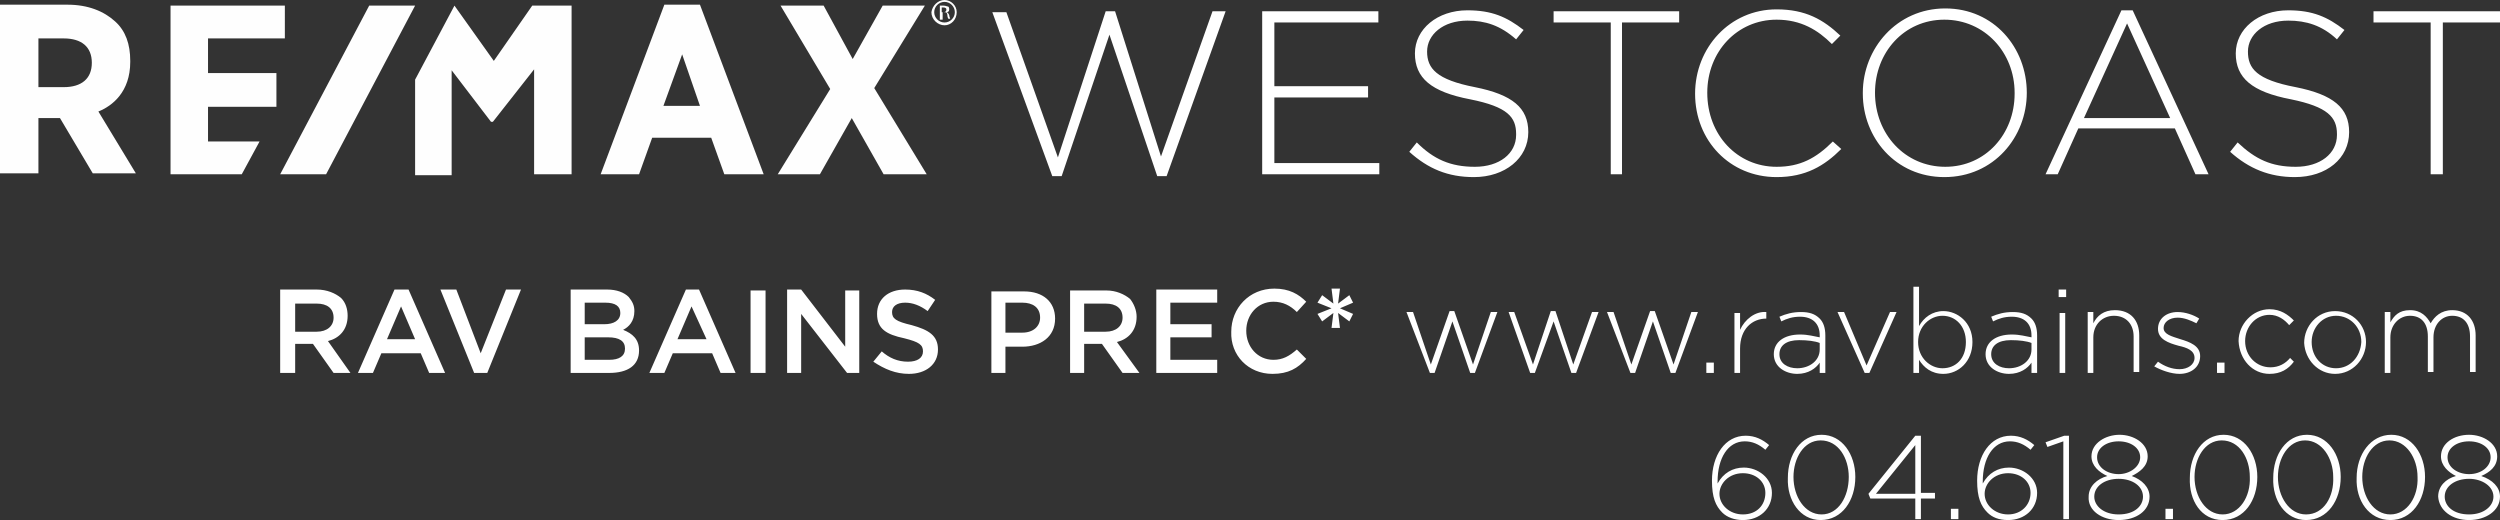
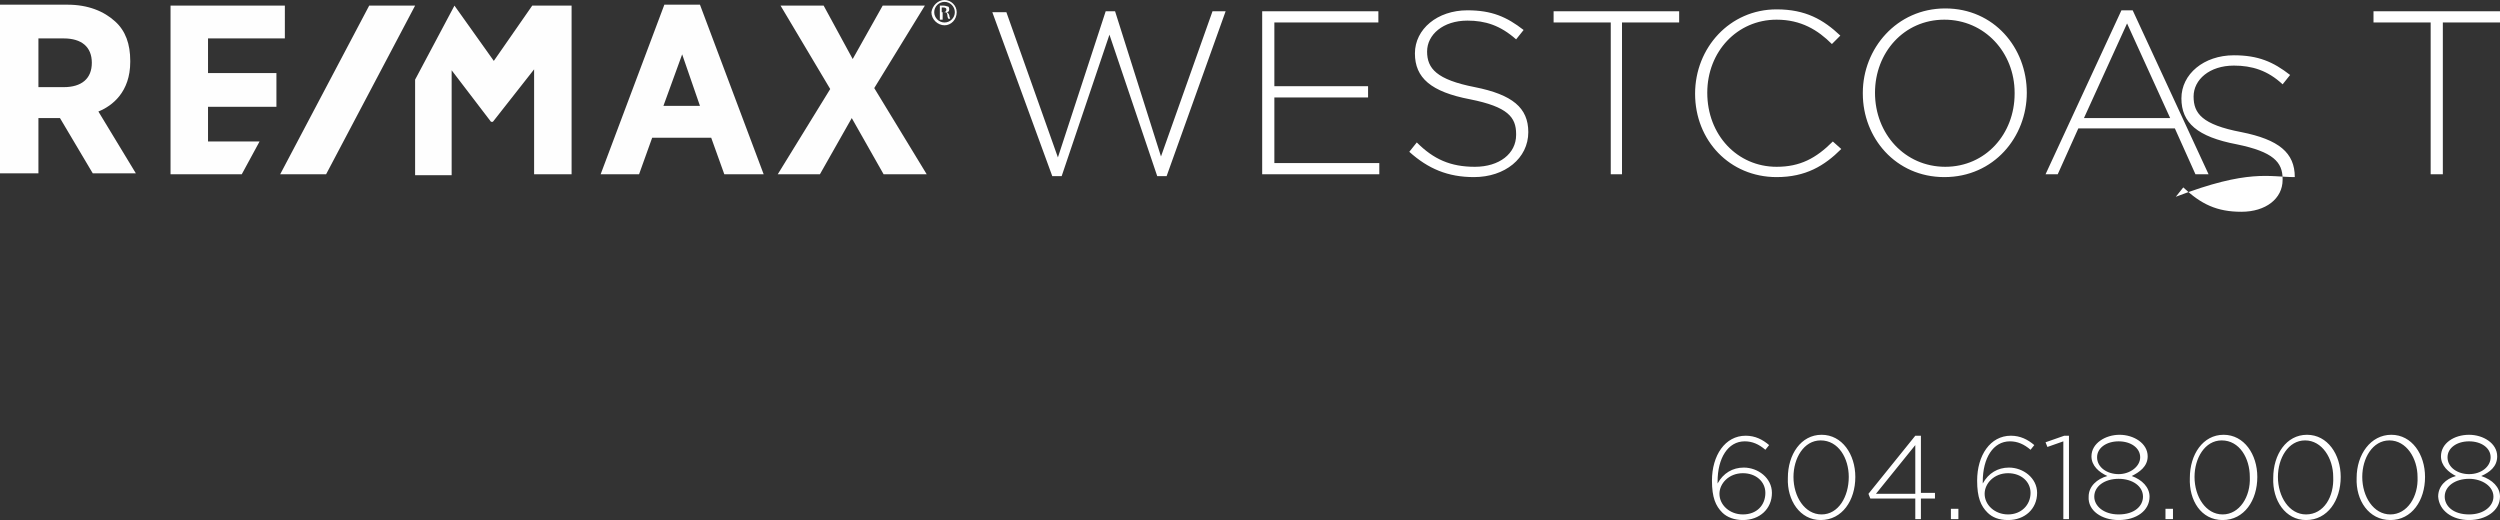
<svg xmlns="http://www.w3.org/2000/svg" version="1.1" id="Layer_1" x="0px" y="0px" viewBox="0 0 266.8 55.5" style="enable-background:new 0 0 266.8 55.5;" xml:space="preserve">
  <rect x="0" y="0" width="266.8" height="55.5" fill="#333333" stroke="none" />
  <style type="text/css">
	.st0{fill:#FEFEFE;}
	.st1{fill:#FFFFFF;}
</style>
  <g>
    <path class="st0" d="M56.8,0.6l-4.1,5.9l-4.2-5.9h0l-4.2,7.9v10.2h3.9V7.5l4.2,5.5l0,0h0.2L57,7.4v11.2h4v-18H56.8z M22.2,15.2   v-3.8h7.3V7.8h-7.3V4.1h8.2V0.6H18.2v18h7.6l1.9-3.5H22.2z M93.3,9.4l5.4-8.8h-4.5L91,6.3l-3.1-5.7h-4.6l5.3,8.9L83,18.6h4.5l3.4-6   l3.4,6h4.6L93.3,9.4z M74.7,11.3h-3.9l2-5.5L74.7,11.3z M70.9,0.5l-6.8,18.1h4.1l1.4-3.9h6.3l1.4,3.9h4.2L74.7,0.5H70.9z M9.8,6.7   L9.8,6.7c0,1.7-1.1,2.6-3,2.6H4.1V4.1h2.7C8.7,4.1,9.8,5,9.8,6.7L9.8,6.7z M13.9,6.6V6.5c0-1.8-0.5-3.2-1.6-4.2   c-1.2-1.1-2.9-1.8-5.1-1.8H0v18h4.1v-5.9h2.3l3.5,5.9h4.6l-4-6.6C12,11.3,13.9,9.8,13.9,6.6L13.9,6.6z" />
    <polygon class="st0" points="39.4,0.6 29.9,18.6 34.8,18.6 44.3,0.6  " />
    <path class="st0" d="M100.5,1.3h0.2c0.2,0,0.3-0.1,0.3-0.3c0-0.1-0.1-0.2-0.3-0.2c-0.1,0-0.1,0-0.2,0V1.3z M100.5,2.1h-0.2V0.6   c0.1,0,0.3,0,0.4,0c0.2,0,0.4,0.1,0.5,0.1c0.1,0.1,0.1,0.2,0.1,0.3c0,0.2-0.1,0.3-0.3,0.3v0c0.1,0,0.2,0.1,0.3,0.3   c0,0.2,0.1,0.3,0.1,0.4h-0.2c0,0-0.1-0.2-0.1-0.4c0-0.2-0.1-0.3-0.3-0.3h-0.2V2.1z M100.8,0.2c-0.6,0-1.1,0.5-1.1,1.1   c0,0.6,0.5,1.1,1.1,1.1c0.6,0,1.1-0.5,1.1-1.1C101.9,0.7,101.4,0.2,100.8,0.2L100.8,0.2z M100.8,0c0.7,0,1.3,0.6,1.3,1.3   c0,0.8-0.6,1.4-1.3,1.4s-1.4-0.6-1.4-1.4C99.5,0.6,100.1,0,100.8,0L100.8,0z" />
-     <path class="st1" d="M29.9,39.8h1.6v-3.1h1.9l2.2,3.1h1.8L35,36.4c1.2-0.3,2.1-1.2,2.1-2.7v0c0-0.7-0.2-1.4-0.7-1.9   c-0.6-0.5-1.5-0.9-2.6-0.9h-3.9V39.8z M31.5,35.3v-2.9h2.3c1.1,0,1.8,0.5,1.8,1.5v0c0,0.9-0.7,1.5-1.8,1.5H31.5z M38.2,39.8h1.6   l0.9-2.1h4.2l0.9,2.1h1.7l-3.9-8.9h-1.5L38.2,39.8z M41.3,36.2l1.5-3.5l1.5,3.5H41.3z M50.6,39.8H52l3.6-8.9H54l-2.7,6.8l-2.6-6.8   h-1.7L50.6,39.8z M60.9,39.8H65c2,0,3.2-0.8,3.2-2.4l0,0c0-1.2-0.7-1.8-1.7-2.2c0.6-0.3,1.2-0.9,1.2-2v0c0-0.6-0.2-1-0.6-1.5   c-0.5-0.5-1.3-0.8-2.3-0.8h-3.9V39.8z M66.2,33.4c0,0.8-0.7,1.2-1.7,1.2h-2.1v-2.3h2.2C65.7,32.3,66.2,32.7,66.2,33.4L66.2,33.4z    M66.7,37.2L66.7,37.2c0,0.8-0.6,1.2-1.7,1.2h-2.6V36h2.5C66.1,36,66.7,36.4,66.7,37.2L66.7,37.2z M69.3,39.8h1.6l0.9-2.1h4.2   l0.9,2.1h1.6l-3.9-8.9h-1.4L69.3,39.8z M72.3,36.2l1.5-3.5l1.6,3.5H72.3z M80.1,39.8h1.6v-8.8h-1.6V39.8z M83.9,39.8h1.6v-6.3   l4.9,6.3h1.3v-8.8h-1.5V37l-4.7-6.1h-1.5V39.8z M97,39.9c1.8,0,3.1-1,3.1-2.6v0c0-1.5-1-2.1-2.8-2.6c-1.7-0.4-2.1-0.7-2.1-1.4v0   c0-0.6,0.5-1,1.4-1c0.8,0,1.6,0.3,2.4,0.9l0.8-1.2c-0.9-0.7-1.9-1.1-3.2-1.1c-1.8,0-3,1-3,2.6v0c0,1.6,1,2.2,2.9,2.6   c1.6,0.4,2,0.7,2,1.4l0,0c0,0.7-0.6,1.1-1.6,1.1c-1.1,0-2-0.4-2.8-1.1l-0.9,1.1C94.4,39.4,95.6,39.9,97,39.9L97,39.9z M105.7,39.8   h1.6v-2.8h1.8c1.9,0,3.5-1,3.5-3v0c0-1.8-1.3-2.9-3.3-2.9h-3.5V39.8z M107.3,35.5v-3.2h1.8c1.1,0,1.9,0.5,1.9,1.6v0   c0,0.9-0.7,1.6-1.9,1.6H107.3z M114.1,39.8h1.6v-3.1h1.9l2.2,3.1h1.8l-2.4-3.3c1.2-0.3,2.1-1.2,2.1-2.7v0c0-0.7-0.3-1.4-0.7-1.9   c-0.6-0.5-1.5-0.9-2.5-0.9h-3.9V39.8z M115.7,35.3v-2.9h2.3c1.1,0,1.8,0.5,1.8,1.5v0c0,0.9-0.7,1.5-1.8,1.5H115.7z M123.3,39.8h6.6   v-1.4h-5V36h4.4v-1.4h-4.4v-2.3h5v-1.4h-6.5V39.8z M135.8,39.9c1.7,0,2.7-0.6,3.6-1.6l-1-1c-0.8,0.7-1.5,1.1-2.5,1.1   c-1.7,0-2.9-1.4-2.9-3.1l0,0c0-1.7,1.2-3.1,2.9-3.1c1,0,1.8,0.4,2.5,1.1l1-1.1c-0.8-0.8-1.8-1.4-3.4-1.4c-2.7,0-4.6,2.1-4.6,4.6v0   C131.3,37.9,133.2,39.9,135.8,39.9L135.8,39.9z M142.1,35h0.9l-0.2-1.6l1.2,0.9l0.4-0.8l-1.4-0.6l1.4-0.6l-0.4-0.8l-1.2,0.9   l0.2-1.6h-0.9l0.2,1.6l-1.2-0.9l-0.5,0.8l1.5,0.6l-1.5,0.6l0.5,0.8l1.2-0.9L142.1,35z" />
-     <path class="st1" d="M152.6,39.8h0.5l1.9-5.5l1.9,5.5h0.5l2.4-6.5h-0.7l-1.9,5.6l-2-5.7h-0.5l-2,5.7l-1.9-5.6h-0.7L152.6,39.8z    M163.3,39.8h0.5l2-5.5l1.9,5.5h0.5l2.4-6.5h-0.7l-2,5.6l-1.9-5.7h-0.5l-1.9,5.7l-2-5.6H161L163.3,39.8z M174,39.8h0.5l1.9-5.5   l1.9,5.5h0.5l2.4-6.5h-0.7l-1.9,5.6l-2-5.7h-0.5l-2,5.7l-1.9-5.6h-0.7L174,39.8z M182.1,39.8h0.8v-1.1h-0.8V39.8z M185.1,39.8h0.6   v-2.6c0-2.1,1.3-3.2,2.8-3.2h0v-0.7c-1.2-0.1-2.3,0.8-2.8,1.9v-1.8h-0.6V39.8z M191.8,39.9c1.2,0,2-0.6,2.4-1.2v1.1h0.6v-4   c0-0.8-0.2-1.4-0.6-1.8c-0.5-0.5-1.1-0.7-2-0.7c-0.9,0-1.6,0.2-2.3,0.5l0.2,0.5c0.6-0.3,1.2-0.5,2-0.5c1.3,0,2.1,0.7,2.1,2V36   c-0.6-0.1-1.2-0.3-2.1-0.3c-1.7,0-2.8,0.8-2.8,2.1v0C189.3,39.2,190.6,39.9,191.8,39.9L191.8,39.9z M191.8,39.3   c-1,0-1.9-0.5-1.9-1.5v0c0-0.9,0.7-1.5,2.1-1.5c0.9,0,1.7,0.1,2.2,0.3v0.7C194.2,38.5,193.1,39.3,191.8,39.3L191.8,39.3z M199,39.8   h0.5l2.9-6.5h-0.7l-2.5,5.7l-2.4-5.7h-0.7L199,39.8z M207.4,39.9c1.6,0,3.1-1.3,3.1-3.4v0c0-2.1-1.6-3.3-3.1-3.3   c-1.2,0-2.1,0.7-2.6,1.6v-4.2h-0.6v9.2h0.6v-1.4C205.3,39.2,206.1,39.9,207.4,39.9L207.4,39.9z M207.3,39.3c-1.3,0-2.6-1.1-2.6-2.8   l0,0c0-1.7,1.3-2.8,2.6-2.8c1.4,0,2.5,1.1,2.5,2.8v0C209.8,38.3,208.7,39.3,207.3,39.3L207.3,39.3z M214.4,39.9   c1.2,0,2-0.6,2.4-1.2v1.1h0.6v-4c0-0.8-0.2-1.4-0.6-1.8c-0.5-0.5-1.1-0.7-2-0.7s-1.6,0.2-2.3,0.5l0.2,0.5c0.6-0.3,1.2-0.5,2-0.5   c1.3,0,2.1,0.7,2.1,2V36c-0.6-0.1-1.2-0.3-2.1-0.3c-1.7,0-2.8,0.8-2.8,2.1v0C211.9,39.2,213.2,39.9,214.4,39.9L214.4,39.9z    M214.4,39.3c-1,0-1.9-0.5-1.9-1.5v0c0-0.9,0.7-1.5,2.1-1.5c0.9,0,1.7,0.1,2.2,0.3v0.7C216.8,38.5,215.7,39.3,214.4,39.3   L214.4,39.3z M219.7,31.7h0.8v-0.8h-0.8V31.7z M219.8,39.8h0.6v-6.4h-0.6V39.8z M222.8,39.8h0.6V36c0-1.4,1-2.3,2.2-2.3   c1.3,0,2.1,0.9,2.1,2.2v3.8h0.6v-3.9c0-1.6-0.9-2.7-2.6-2.7c-1.2,0-1.9,0.6-2.3,1.4v-1.2h-0.6V39.8z M232.6,39.9   c1.2,0,2.2-0.7,2.2-1.9v0c0-1.1-1.1-1.5-2.1-1.8c-0.9-0.3-1.8-0.5-1.8-1.2v0c0-0.6,0.6-1.1,1.5-1.1c0.7,0,1.4,0.3,2,0.6l0.3-0.5   c-0.6-0.4-1.5-0.7-2.3-0.7c-1.2,0-2.1,0.7-2.1,1.8l0,0c0,1.1,1.1,1.5,2.2,1.8c0.9,0.2,1.7,0.5,1.7,1.3l0,0c0,0.7-0.7,1.2-1.6,1.2   c-0.8,0-1.6-0.3-2.3-0.8l-0.4,0.5C230.6,39.5,231.7,39.9,232.6,39.9L232.6,39.9z M236.6,39.8h0.8v-1.1h-0.8V39.8z M242.2,39.9   c1.2,0,2-0.5,2.6-1.3l-0.4-0.4c-0.5,0.6-1.2,1-2.1,1c-1.5,0-2.7-1.2-2.7-2.8v0c0-1.5,1.1-2.8,2.6-2.8c0.9,0,1.6,0.5,2.1,1.1   l0.5-0.5c-0.6-0.6-1.4-1.2-2.6-1.2c-1.8,0-3.3,1.6-3.3,3.4v0C239,38.4,240.4,39.9,242.2,39.9L242.2,39.9z M249.2,39.9   c1.9,0,3.3-1.6,3.3-3.4v0c0-1.8-1.4-3.3-3.3-3.3c-1.9,0-3.3,1.6-3.3,3.4v0C246,38.4,247.4,39.9,249.2,39.9L249.2,39.9z M249.3,39.3   c-1.5,0-2.6-1.2-2.6-2.8v0c0-1.5,1.1-2.8,2.6-2.8c1.5,0,2.7,1.2,2.7,2.8v0C251.9,38.1,250.8,39.3,249.3,39.3L249.3,39.3z    M254.5,39.8h0.6V36c0-1.3,0.9-2.3,2.1-2.3s1.9,0.8,1.9,2.2v3.8h0.6V36c0-1.4,0.9-2.3,2-2.3c1.2,0,1.9,0.8,1.9,2.2v3.8h0.6v-3.9   c0-1.6-0.9-2.7-2.5-2.7c-1.2,0-1.9,0.7-2.3,1.4c-0.4-0.7-1-1.4-2.2-1.4s-1.7,0.6-2.1,1.3v-1.1h-0.6V39.8z" />
-     <path class="st1" d="M112.3,18.8h1l5.1-15.1l5.1,15.1h1l6.3-17.6h-1.4l-5.5,15.5L119,1.2h-1l-5.1,15.6l-5.5-15.5h-1.5L112.3,18.8z    M134.7,18.6h12.5v-1.2H136v-7h10V9.2h-10V2.4h11.1V1.2h-12.4V18.6z M157.3,18.9c3.3,0,5.8-2,5.8-4.8v0c0-2.6-1.7-4-5.7-4.8   c-4.1-0.8-5.1-2-5.1-3.8v0c0-1.8,1.7-3.3,4.3-3.3c1.9,0,3.5,0.5,5.2,2l0.8-1c-1.8-1.4-3.4-2.1-6-2.1c-3.2,0-5.6,2-5.6,4.6v0   c0,2.6,1.7,4.1,5.9,4.9c4,0.8,4.9,1.9,4.9,3.7v0.1c0,2-1.8,3.4-4.4,3.4c-2.6,0-4.4-0.8-6.2-2.6l-0.8,1   C152.4,18,154.5,18.9,157.3,18.9L157.3,18.9z M171.8,18.6h1.3V2.4h6.1V1.2h-13.4v1.2h6.1V18.6z M189.6,18.9c3.1,0,5.1-1.2,6.9-3   l-0.9-0.8c-1.8,1.8-3.5,2.7-6,2.7c-4.2,0-7.4-3.4-7.4-7.9v0c0-4.4,3.2-7.8,7.4-7.8c2.6,0,4.4,1.1,5.9,2.6l0.9-0.9   c-1.8-1.7-3.7-2.8-6.8-2.8c-5,0-8.7,4.1-8.7,9V10C180.9,15,184.6,18.9,189.6,18.9L189.6,18.9z M207.5,18.9c5.3,0,8.8-4.3,8.8-9v0   c0-4.8-3.5-9-8.7-9s-8.8,4.3-8.8,9V10C198.8,14.7,202.3,18.9,207.5,18.9L207.5,18.9z M207.6,17.8c-4.3,0-7.5-3.5-7.5-7.9v0   c0-4.3,3.1-7.8,7.4-7.8c4.3,0,7.5,3.5,7.5,7.8V10C215,14.3,211.9,17.8,207.6,17.8L207.6,17.8z M218.3,18.6h1.3l2.2-4.9h10.3   l2.2,4.9h1.4l-8.1-17.5h-1.2L218.3,18.6z M222.4,12.6L227,2.5l4.6,10.1H222.4z M244.9,18.9c3.4,0,5.8-2,5.8-4.8v0   c0-2.6-1.7-4-5.7-4.8c-4.2-0.8-5.1-2-5.1-3.8v0c0-1.8,1.7-3.3,4.3-3.3c1.9,0,3.6,0.5,5.2,2l0.8-1c-1.8-1.4-3.4-2.1-6-2.1   c-3.2,0-5.6,2-5.6,4.6v0c0,2.6,1.7,4.1,5.9,4.9c3.9,0.8,4.9,1.9,4.9,3.7v0.1c0,2-1.8,3.4-4.4,3.4c-2.6,0-4.3-0.8-6.2-2.6l-0.8,1   C240,18,242.2,18.9,244.9,18.9L244.9,18.9z M259.4,18.6h1.3V2.4h6.1V1.2h-13.5v1.2h6.1V18.6z" />
+     <path class="st1" d="M112.3,18.8h1l5.1-15.1l5.1,15.1h1l6.3-17.6h-1.4l-5.5,15.5L119,1.2h-1l-5.1,15.6l-5.5-15.5h-1.5L112.3,18.8z    M134.7,18.6h12.5v-1.2H136v-7h10V9.2h-10V2.4h11.1V1.2h-12.4V18.6z M157.3,18.9c3.3,0,5.8-2,5.8-4.8v0c0-2.6-1.7-4-5.7-4.8   c-4.1-0.8-5.1-2-5.1-3.8v0c0-1.8,1.7-3.3,4.3-3.3c1.9,0,3.5,0.5,5.2,2l0.8-1c-1.8-1.4-3.4-2.1-6-2.1c-3.2,0-5.6,2-5.6,4.6v0   c0,2.6,1.7,4.1,5.9,4.9c4,0.8,4.9,1.9,4.9,3.7v0.1c0,2-1.8,3.4-4.4,3.4c-2.6,0-4.4-0.8-6.2-2.6l-0.8,1   C152.4,18,154.5,18.9,157.3,18.9L157.3,18.9z M171.8,18.6h1.3V2.4h6.1V1.2h-13.4v1.2h6.1V18.6z M189.6,18.9c3.1,0,5.1-1.2,6.9-3   l-0.9-0.8c-1.8,1.8-3.5,2.7-6,2.7c-4.2,0-7.4-3.4-7.4-7.9v0c0-4.4,3.2-7.8,7.4-7.8c2.6,0,4.4,1.1,5.9,2.6l0.9-0.9   c-1.8-1.7-3.7-2.8-6.8-2.8c-5,0-8.7,4.1-8.7,9V10C180.9,15,184.6,18.9,189.6,18.9L189.6,18.9z M207.5,18.9c5.3,0,8.8-4.3,8.8-9v0   c0-4.8-3.5-9-8.7-9s-8.8,4.3-8.8,9V10C198.8,14.7,202.3,18.9,207.5,18.9L207.5,18.9z M207.6,17.8c-4.3,0-7.5-3.5-7.5-7.9v0   c0-4.3,3.1-7.8,7.4-7.8c4.3,0,7.5,3.5,7.5,7.8V10C215,14.3,211.9,17.8,207.6,17.8L207.6,17.8z M218.3,18.6h1.3l2.2-4.9h10.3   l2.2,4.9h1.4l-8.1-17.5h-1.2L218.3,18.6z M222.4,12.6L227,2.5l4.6,10.1H222.4z M244.9,18.9v0   c0-2.6-1.7-4-5.7-4.8c-4.2-0.8-5.1-2-5.1-3.8v0c0-1.8,1.7-3.3,4.3-3.3c1.9,0,3.6,0.5,5.2,2l0.8-1c-1.8-1.4-3.4-2.1-6-2.1   c-3.2,0-5.6,2-5.6,4.6v0c0,2.6,1.7,4.1,5.9,4.9c3.9,0.8,4.9,1.9,4.9,3.7v0.1c0,2-1.8,3.4-4.4,3.4c-2.6,0-4.3-0.8-6.2-2.6l-0.8,1   C240,18,242.2,18.9,244.9,18.9L244.9,18.9z M259.4,18.6h1.3V2.4h6.1V1.2h-13.5v1.2h6.1V18.6z" />
    <path class="st1" d="M186,55.5c1.8,0,3.1-1.2,3.1-2.9l0,0c0-1.6-1.5-2.7-3-2.7c-1.2,0-2.2,0.6-2.8,1.7v-0.2c0-2.5,1.1-4.3,2.9-4.3   c0.8,0,1.5,0.3,2.2,0.9l0.4-0.5c-0.7-0.6-1.5-1-2.5-1c-2.2,0-3.6,2.1-3.6,4.8v0c0,1.8,0.4,2.7,1.1,3.4   C184.3,55.2,185.1,55.5,186,55.5L186,55.5z M186,54.9c-1.4,0-2.5-1-2.5-2.2v0c0-1.1,1-2.2,2.5-2.2c1.4,0,2.4,0.9,2.4,2.1v0   C188.4,53.9,187.5,54.9,186,54.9L186,54.9z M194.3,55.5c2.3,0,3.7-2.1,3.7-4.6v0c0-2.4-1.4-4.5-3.6-4.5c-2.2,0-3.6,2.1-3.6,4.6v0   C190.7,53.4,192.1,55.5,194.3,55.5L194.3,55.5z M194.4,54.9c-1.8,0-3-1.9-3-4v0c0-2,1.1-3.9,2.9-3.9c1.9,0,3,1.9,3,3.9v0   C197.3,53,196.2,54.9,194.4,54.9L194.4,54.9z M204.4,55.4h0.6v-2.2h1.5v-0.6h-1.5v-6.1h-0.6l-5,6.2l0.2,0.5h4.8V55.4z M200.2,52.7   l4.2-5.2v5.2H200.2z M208.2,55.4h0.8v-1.1h-0.8V55.4z M214.3,55.5c1.8,0,3.1-1.2,3.1-2.9l0,0c0-1.6-1.5-2.7-3-2.7   c-1.2,0-2.2,0.6-2.8,1.7v-0.2c0-2.5,1.1-4.3,2.9-4.3c0.8,0,1.5,0.3,2.2,0.9l0.4-0.5c-0.7-0.6-1.5-1-2.5-1c-2.2,0-3.6,2.1-3.6,4.8v0   c0,1.8,0.4,2.7,1.1,3.4C212.6,55.2,213.3,55.5,214.3,55.5L214.3,55.5z M214.3,54.9c-1.4,0-2.5-1-2.5-2.2v0c0-1.1,1-2.2,2.5-2.2   c1.4,0,2.4,0.9,2.4,2.1v0C216.7,53.9,215.7,54.9,214.3,54.9L214.3,54.9z M220.2,55.4h0.6v-8.9h-0.5l-2,0.7l0.2,0.5l1.7-0.6V55.4z    M226.1,55.5c1.9,0,3.3-1,3.3-2.5v0c0-1-0.8-1.8-1.9-2.2c0.8-0.4,1.7-1,1.7-2.1v0c0-1.4-1.5-2.3-3-2.3c-1.5,0-3,0.9-3,2.3v0   c0,1,0.8,1.7,1.7,2.1c-1.1,0.3-2,1.1-2,2.2v0C222.8,54.5,224.3,55.5,226.1,55.5L226.1,55.5z M226.1,50.6c-1.2,0-2.3-0.7-2.3-1.8v0   c0-1,1-1.7,2.3-1.7c1.3,0,2.3,0.7,2.3,1.7v0C228.4,49.8,227.3,50.6,226.1,50.6L226.1,50.6z M226.1,54.9c-1.6,0-2.6-0.9-2.6-1.9v0   c0-1.1,1.1-1.9,2.6-1.9c1.5,0,2.6,0.8,2.6,1.9v0C228.7,54,227.8,54.9,226.1,54.9L226.1,54.9z M231.1,55.4h0.8v-1.1h-0.8V55.4z    M237.2,55.5c2.3,0,3.7-2.1,3.7-4.6v0c0-2.4-1.4-4.5-3.6-4.5c-2.2,0-3.6,2.1-3.6,4.6v0C233.6,53.4,234.9,55.5,237.2,55.5   L237.2,55.5z M237.2,54.9c-1.8,0-3-1.9-3-4v0c0-2,1.1-3.9,2.9-3.9c1.9,0,3,1.9,3,3.9v0C240.2,53,239,54.9,237.2,54.9L237.2,54.9z    M246.1,55.5c2.3,0,3.7-2.1,3.7-4.6v0c0-2.4-1.4-4.5-3.6-4.5c-2.2,0-3.6,2.1-3.6,4.6v0C242.5,53.4,243.9,55.5,246.1,55.5   L246.1,55.5z M246.1,54.9c-1.8,0-3-1.9-3-4v0c0-2,1.1-3.9,2.9-3.9c1.8,0,3,1.9,3,3.9v0C249.1,53,248,54.9,246.1,54.9L246.1,54.9z    M255.1,55.5c2.3,0,3.7-2.1,3.7-4.6v0c0-2.4-1.4-4.5-3.6-4.5s-3.7,2.1-3.7,4.6v0C251.4,53.4,252.8,55.5,255.1,55.5L255.1,55.5z    M255.1,54.9c-1.8,0-3-1.9-3-4v0c0-2,1.1-3.9,2.9-3.9c1.8,0,3,1.9,3,3.9v0C258.1,53,256.9,54.9,255.1,54.9L255.1,54.9z M263.5,55.5   c1.8,0,3.3-1,3.3-2.5v0c0-1-0.8-1.8-2-2.2c0.9-0.4,1.7-1,1.7-2.1v0c0-1.4-1.5-2.3-3-2.3c-1.6,0-3,0.9-3,2.3v0c0,1,0.8,1.7,1.6,2.1   c-1.1,0.3-1.9,1.1-1.9,2.2v0C260.3,54.5,261.7,55.5,263.5,55.5L263.5,55.5z M263.5,50.6c-1.2,0-2.3-0.7-2.3-1.8v0   c0-1,1-1.7,2.3-1.7s2.3,0.7,2.3,1.7v0C265.8,49.8,264.8,50.6,263.5,50.6L263.5,50.6z M263.5,54.9c-1.7,0-2.6-0.9-2.6-1.9v0   c0-1.1,1.1-1.9,2.6-1.9c1.4,0,2.6,0.8,2.6,1.9v0C266.1,54,265.1,54.9,263.5,54.9L263.5,54.9z" />
  </g>
</svg>